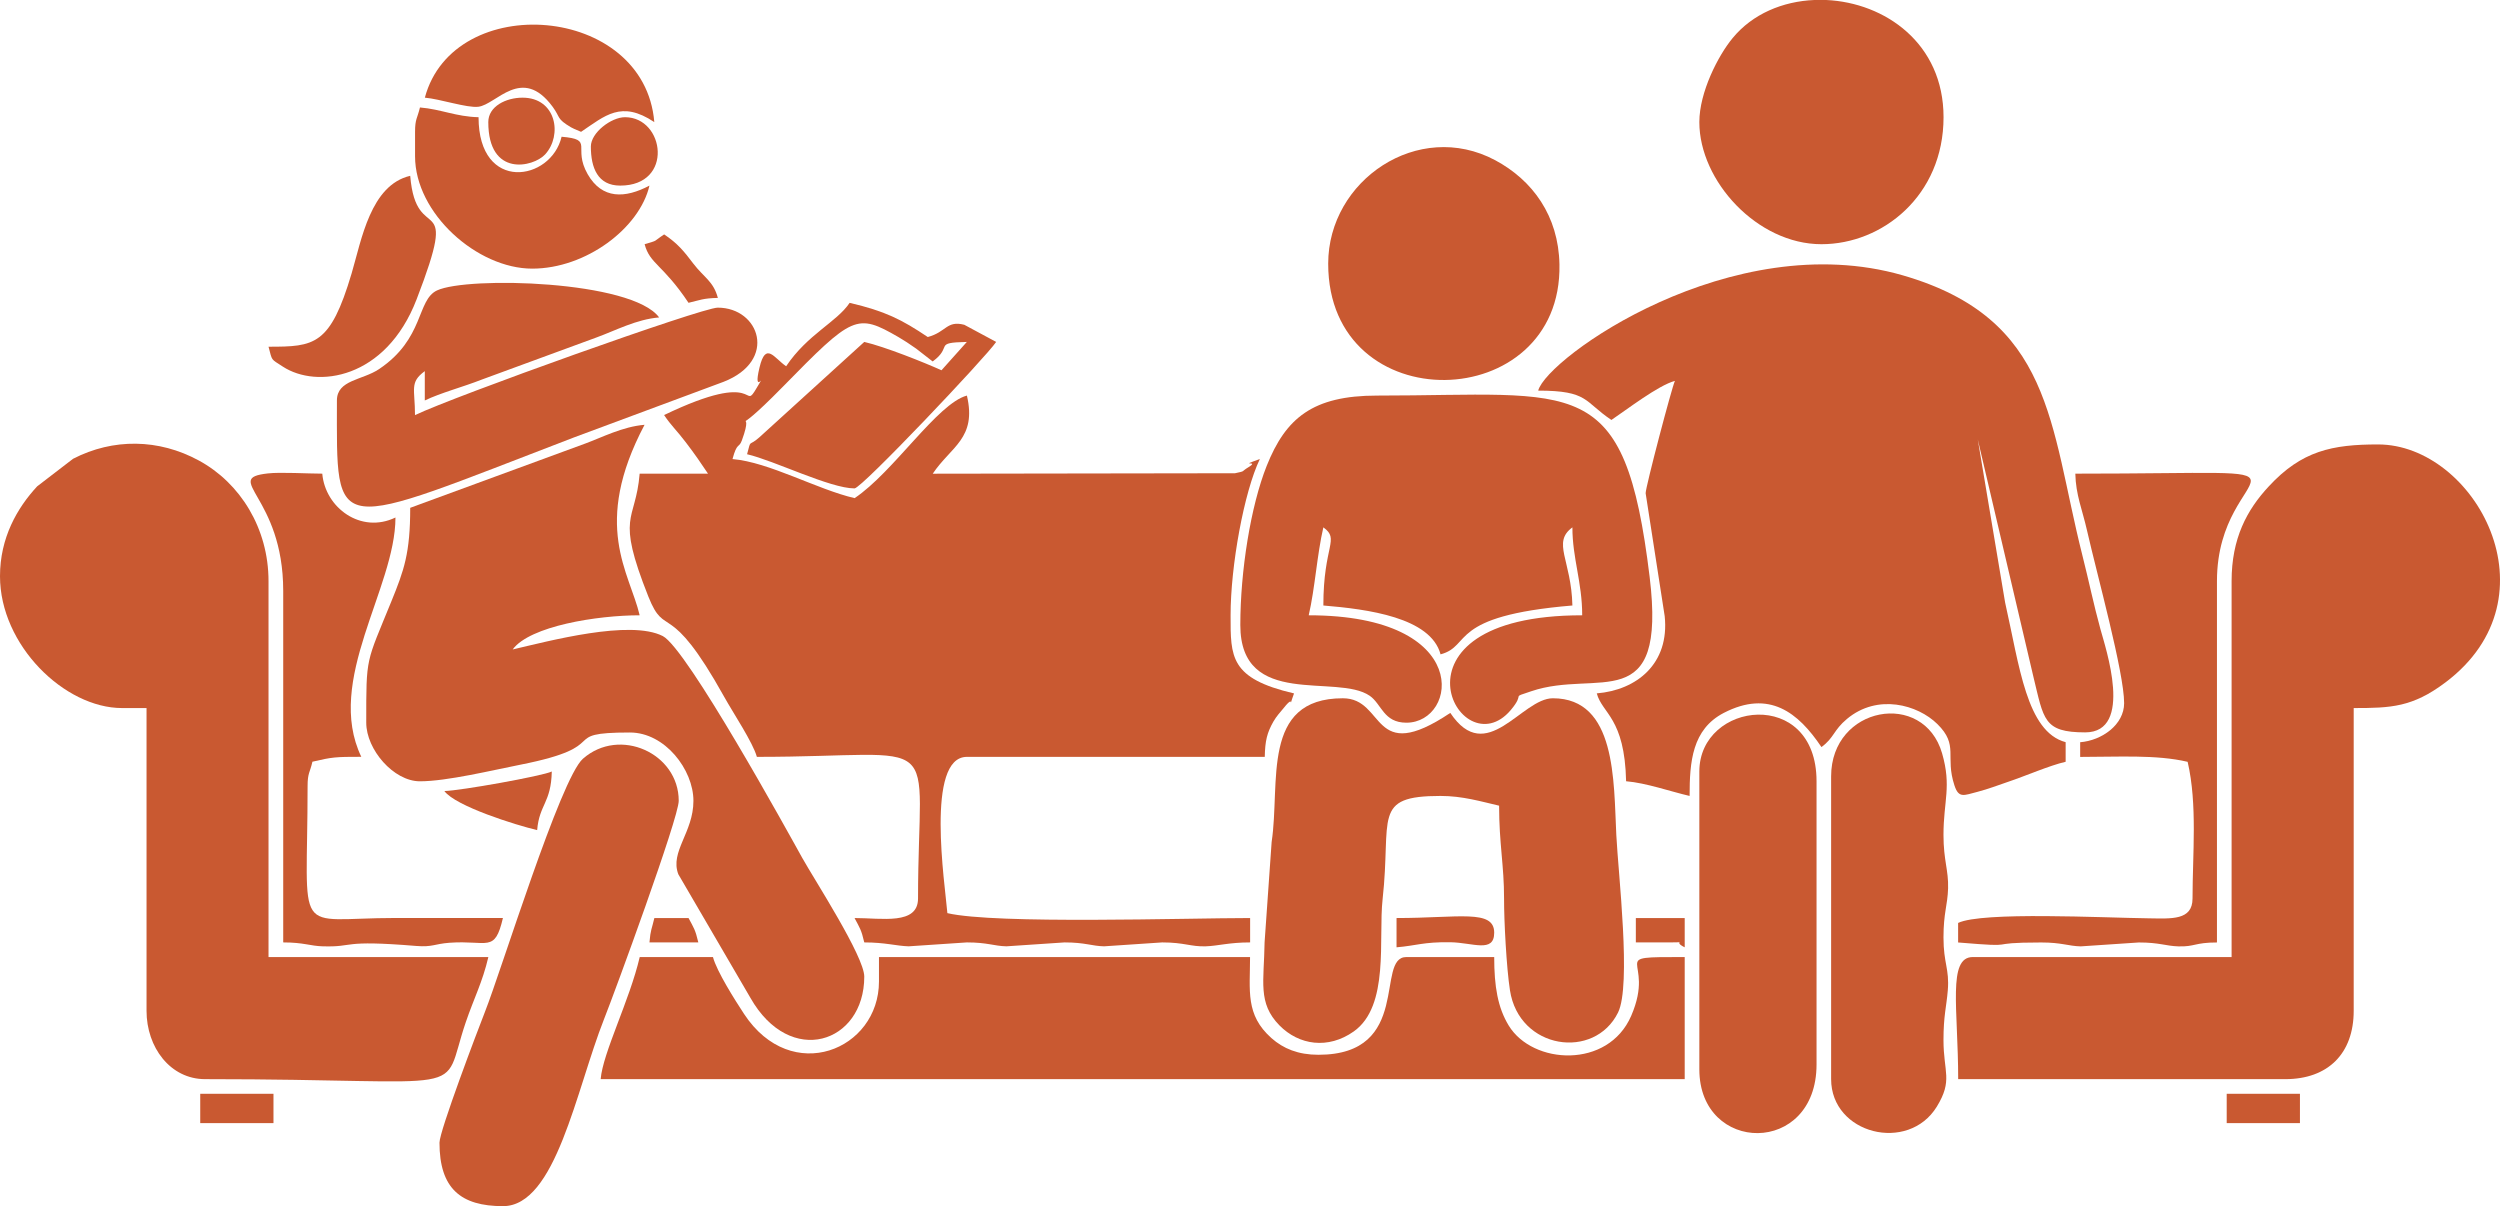
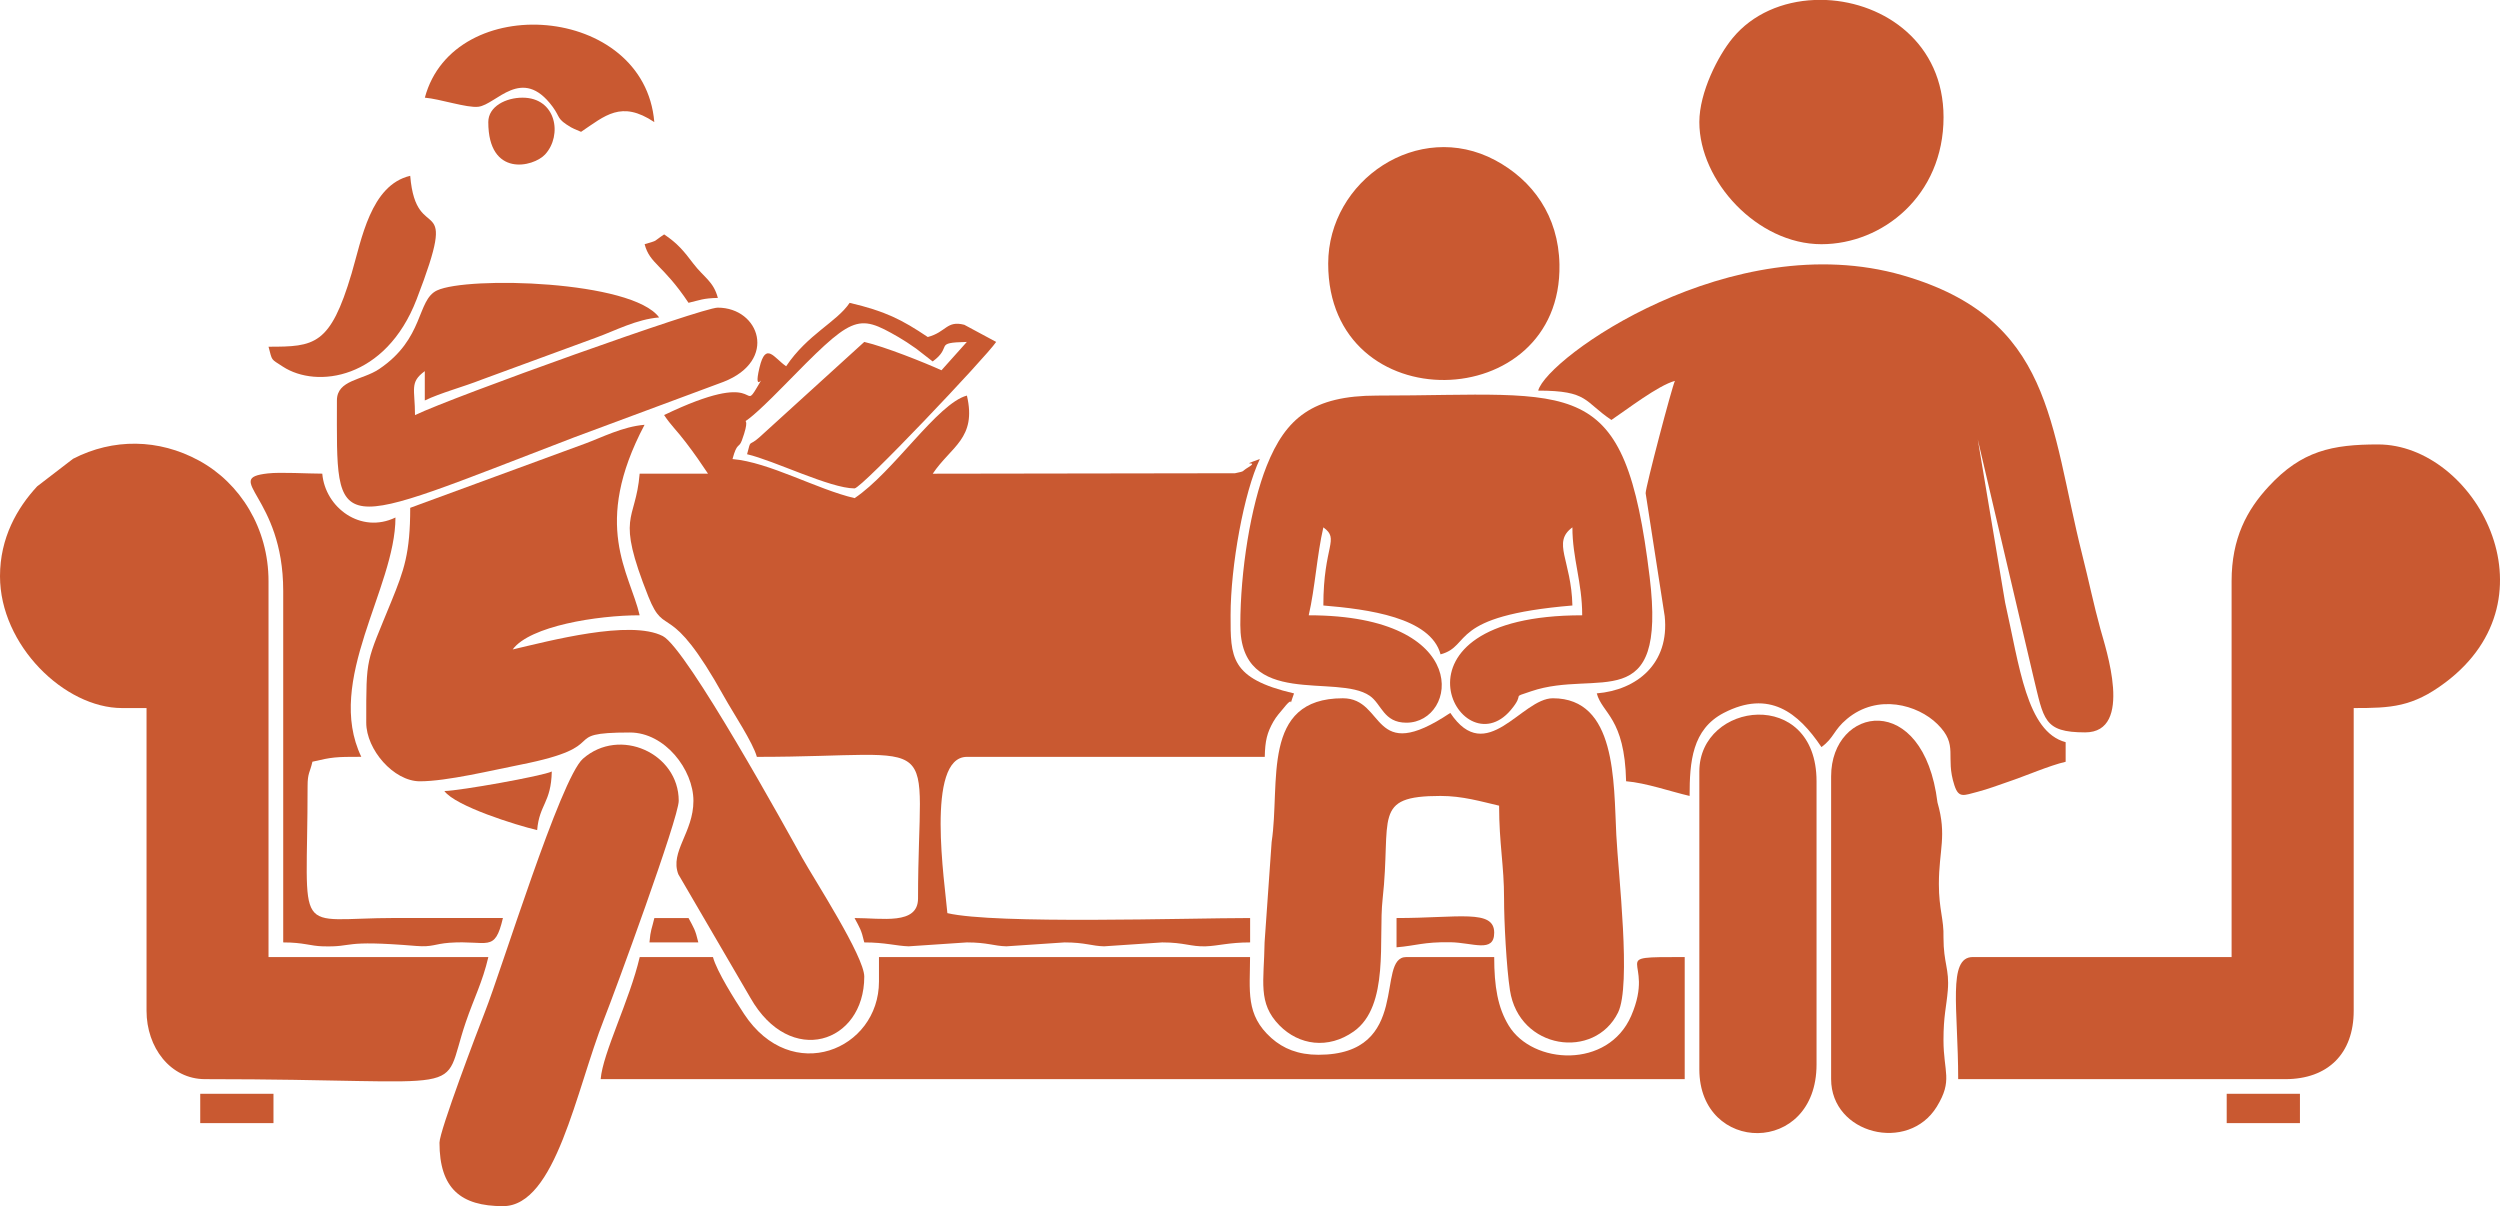
<svg xmlns="http://www.w3.org/2000/svg" version="1.1" id="Layer_1" x="0px" y="0px" width="42.874px" height="20.685px" viewBox="0 0 42.874 20.685" enable-background="new 0 0 42.874 20.685" xml:space="preserve">
  <path fill-rule="evenodd" clip-rule="evenodd" fill="#C95931" d="M13.482,6.281c-0.208-0.141-0.349-0.431-0.457,0.023  c-0.123,0.513,0.146,0.018-0.046,0.345c-0.257,0.436,0.104-0.345-1.59,0.469c0.121,0.182,0.214,0.259,0.371,0.466  c0.16,0.21,0.249,0.34,0.382,0.539h-1.172c-0.071,0.851-0.419,0.679,0.15,2.11c0.296,0.742,0.345,0.001,1.299,1.716  c0.154,0.277,0.495,0.787,0.561,1.031c3.299,0,2.764-0.517,2.764,2.428c0,0.46-0.62,0.336-1.089,0.336  c0.091,0.172,0.116,0.198,0.167,0.418c0.363,0,0.549,0.061,0.762,0.067l0.997-0.067c0.354,0,0.466,0.062,0.678,0.067l0.997-0.067  c0.354,0,0.466,0.062,0.678,0.067l0.997-0.067c0.381,0,0.49,0.075,0.746,0.067c0.213-0.007,0.398-0.067,0.762-0.067v-0.418  c-1.082,0-4.363,0.109-5.192-0.084c-0.041-0.496-0.379-2.68,0.335-2.68h5.108c0.006-0.277,0.039-0.413,0.148-0.605  c0.053-0.093,0.122-0.166,0.181-0.238c0.216-0.271,0.046,0.107,0.173-0.245c-1.101-0.257-1.088-0.624-1.088-1.34  c0-0.849,0.231-2.116,0.502-2.68c-0.405,0.146,0.016,0.01-0.195,0.14c-0.139,0.084-0.039,0.063-0.231,0.104l-5.184,0.008  c0.313-0.468,0.758-0.604,0.586-1.34c-0.507,0.136-1.258,1.312-1.926,1.759c-0.644-0.15-1.467-0.618-2.094-0.67  c0.079-0.295,0.109-0.181,0.16-0.318c0.257-0.702-0.31,0.111,0.698-0.917c1.208-1.232,1.27-1.271,1.988-0.857  c0.1,0.058,0.181,0.112,0.304,0.198l0.283,0.22c0.356-0.261-0.001-0.322,0.586-0.335l-0.435,0.486  c-0.296-0.134-0.971-0.404-1.324-0.486l-1.798,1.635c-0.195,0.174-0.138,0.013-0.212,0.291c0.463,0.107,1.424,0.586,1.843,0.586  c0.122,0,2.257-2.255,2.429-2.512c-0.02-0.011-0.542-0.293-0.547-0.294c-0.305-0.078-0.305,0.124-0.626,0.21  c-0.447-0.3-0.731-0.444-1.34-0.586C14.348,5.526,13.852,5.73,13.482,6.281" />
  <path fill-rule="evenodd" clip-rule="evenodd" fill="#C95931" d="M26.379,6.699c0.865,0,0.783,0.187,1.256,0.503  c0.257-0.172,0.803-0.594,1.089-0.67c-0.052,0.108-0.502,1.817-0.502,1.926l0.327,2.11c0.085,0.814-0.48,1.267-1.165,1.323  c0.093,0.349,0.479,0.416,0.503,1.507c0.345,0.029,0.758,0.175,1.089,0.252c0-0.586,0.043-1.142,0.586-1.424  c0.779-0.402,1.276-0.009,1.675,0.586c0.218-0.159,0.204-0.288,0.438-0.483c0.525-0.438,1.213-0.244,1.55,0.088  c0.373,0.367,0.127,0.549,0.293,1.053c0.074,0.226,0.163,0.169,0.394,0.11c0.188-0.049,0.366-0.118,0.52-0.17  c0.315-0.106,0.713-0.281,0.993-0.346v-0.336c-0.671-0.179-0.792-1.308-1.038-2.395l-0.469-2.797l0.954,4.07  c0.179,0.731,0.17,0.954,0.888,0.954c0.84,0,0.346-1.459,0.262-1.769c-0.118-0.428-0.199-0.83-0.313-1.279  c-0.562-2.233-0.501-4.045-3.08-4.791C29.698,3.876,26.529,6.135,26.379,6.699" />
  <path fill-rule="evenodd" clip-rule="evenodd" fill="#C95931" d="M38.271,9.966v6.447h-4.438c-0.437,0-0.251,0.887-0.251,2.094h5.61  c0.732,0,1.173-0.439,1.173-1.172v-5.192c0.642,0,1.007-0.015,1.571-0.438c1.956-1.468,0.5-4.083-1.153-4.083  c-0.786,0-1.31,0.108-1.875,0.72C38.533,8.745,38.271,9.233,38.271,9.966" />
  <path fill-rule="evenodd" clip-rule="evenodd" fill="#C95931" d="M0,9.882c0,1.181,1.105,2.261,2.094,2.261h0.419v5.192  c0,0.628,0.408,1.172,1.005,1.172c4.712,0,4.023,0.337,4.469-0.974c0.142-0.417,0.288-0.69,0.388-1.12H4.605V9.966  c0-0.905-0.484-1.683-1.196-2.069C2.723,7.524,1.94,7.513,1.253,7.868L0.637,8.341C0.295,8.711,0,9.221,0,9.882" />
  <path fill-rule="evenodd" clip-rule="evenodd" fill="#C95931" d="M7.035,8.709c0,0.781-0.106,1.07-0.323,1.604  c-0.438,1.077-0.431,0.928-0.431,2.081c0,0.46,0.469,1.005,0.921,1.005c0.459,0,1.243-0.19,1.724-0.285  c1.644-0.325,0.601-0.552,1.877-0.552c0.601,0,1.089,0.638,1.089,1.172c0,0.544-0.407,0.872-0.259,1.259l1.236,2.119  c0.682,1.203,1.953,0.779,1.953-0.363c0-0.345-0.854-1.661-1.063-2.035c-0.24-0.432-1.979-3.594-2.393-3.806  c-0.56-0.286-1.946,0.084-2.574,0.23c0.295-0.402,1.452-0.586,2.178-0.586c-0.172-0.735-0.829-1.541,0.084-3.267  c-0.375,0.031-0.732,0.217-1.018,0.322L7.035,8.709z" />
  <path fill-rule="evenodd" clip-rule="evenodd" fill="#C95931" d="M21.271,10.72c0,1.444,1.657,0.823,2.22,1.213  c0.205,0.143,0.236,0.461,0.628,0.461c0.882,0,1.156-1.842-1.675-1.842c0.109-0.471,0.141-1.033,0.251-1.508  c0.288,0.208,0,0.302,0,1.34c0.757,0.063,1.841,0.203,2.01,0.838c0.546-0.146,0.111-0.658,2.261-0.838  c-0.018-0.782-0.354-1.08,0-1.34c0,0.533,0.168,0.938,0.168,1.508c-3.534,0-2.098,2.661-1.224,1.624  c0.263-0.313-0.023-0.195,0.349-0.321c1.143-0.39,2.325,0.463,2.032-1.958c-0.429-3.541-1.228-3.113-4.675-3.113  c-1.104,0-1.566,0.386-1.893,1.206C21.449,8.679,21.271,9.79,21.271,10.72" />
  <path fill-rule="evenodd" clip-rule="evenodd" fill="#C95931" d="M10.301,18.507h18.591v-2.094c-1.394,0-0.478-0.007-0.918,1.009  c-0.396,0.913-1.69,0.839-2.1,0.166c-0.187-0.307-0.249-0.667-0.249-1.175h-1.507c-0.538,0,0.109,1.676-1.508,1.676  c-0.347,0-0.602-0.106-0.804-0.285c-0.452-0.401-0.368-0.815-0.368-1.391h-6.364v0.419c0,1.173-1.5,1.794-2.314,0.556  c-0.153-0.233-0.468-0.729-0.533-0.975h-1.256C10.799,17.153,10.339,18.053,10.301,18.507" />
  <path fill-rule="evenodd" clip-rule="evenodd" fill="#C95931" d="M24.704,13.65c0.38,0,0.693,0.095,1.005,0.167  c0,0.653,0.086,1.028,0.085,1.591c-0.001,0.384,0.041,1.185,0.101,1.574c0.156,1.021,1.451,1.201,1.854,0.382  c0.23-0.47,0.003-2.377-0.03-3.045c-0.046-0.924,0.002-2.344-1.088-2.344c-0.538,0-1.138,1.18-1.759,0.251  c-1.367,0.915-1.103-0.251-1.843-0.251c-1.413,0-1.068,1.457-1.221,2.464l-0.121,1.722c-0.009,0.672-0.122,1.04,0.255,1.424  c0.334,0.34,0.835,0.414,1.274,0.104c0.618-0.437,0.42-1.591,0.495-2.269C23.866,14.021,23.521,13.65,24.704,13.65" />
  <path fill-rule="evenodd" clip-rule="evenodd" fill="#C95931" d="M5.778,6.867c0,2.38-0.144,2.248,4.067,0.634l2.564-0.953  c0.935-0.366,0.617-1.272-0.1-1.272c-0.273,0-4.524,1.522-5.192,1.843c0-0.45-0.097-0.56,0.168-0.754v0.503  c0.276-0.133,0.655-0.231,0.979-0.359l1.961-0.72c0.336-0.122,0.688-0.313,1.079-0.345C10.84,4.809,8.015,4.736,7.494,4.981  c-0.351,0.166-0.213,0.827-0.995,1.35C6.214,6.522,5.778,6.514,5.778,6.867" />
  <path fill-rule="evenodd" clip-rule="evenodd" fill="#C95931" d="M7.537,19.596c0,0.787,0.366,1.089,1.089,1.089  c0.907,0,1.252-1.989,1.733-3.207c0.186-0.468,1.281-3.452,1.281-3.744c0-0.816-1.014-1.275-1.643-0.722  c-0.386,0.341-1.395,3.62-1.683,4.348C8.193,17.668,7.537,19.395,7.537,19.596" />
  <path fill-rule="evenodd" clip-rule="evenodd" fill="#C95931" d="M29.143,2.094c0,1.01,0.993,2.094,2.094,2.094  c1.048,0,2.094-0.834,2.094-2.178c0-1.268-1.005-1.964-2.012-2.01h-0.205c-0.539,0.023-1.058,0.237-1.4,0.653  C29.466,0.952,29.143,1.582,29.143,2.094" />
  <path fill-rule="evenodd" clip-rule="evenodd" fill="#C95931" d="M29.143,13.231v5.108c0,1.455,2.01,1.489,2.01-0.084v-4.857  C31.152,11.781,29.143,12.025,29.143,13.231" />
-   <path fill-rule="evenodd" clip-rule="evenodd" fill="#C95931" d="M31.403,13.315v5.191c0,0.943,1.321,1.273,1.813,0.472  c0.278-0.455,0.114-0.586,0.114-1.142c0-0.419,0.051-0.571,0.074-0.852c0.03-0.371-0.074-0.458-0.074-0.906  c0-0.427,0.07-0.549,0.079-0.843c0.009-0.315-0.079-0.477-0.079-0.916c0-0.585,0.141-0.828-0.024-1.4  C32.989,11.826,31.403,12.108,31.403,13.315" />
-   <path fill-rule="evenodd" clip-rule="evenodd" fill="#C95931" d="M36.428,12.059c0,0.37-0.382,0.64-0.754,0.67v0.252  c0.659,0,1.306-0.042,1.843,0.084c0.17,0.729,0.084,1.587,0.084,2.344c0,0.378-0.363,0.345-0.749,0.34  c-0.791-0.01-2.859-0.118-3.271,0.079v0.335c1.138,0.095,0.378,0,1.424,0c0.354,0,0.466,0.062,0.678,0.067l0.997-0.067  c0.354,0,0.465,0.061,0.678,0.067c0.282,0.009,0.278-0.067,0.662-0.067V9.966c0-2.135,2.357-1.843-2.429-1.843  c0.008,0.367,0.12,0.617,0.2,0.972C35.963,9.852,36.428,11.534,36.428,12.059" />
+   <path fill-rule="evenodd" clip-rule="evenodd" fill="#C95931" d="M31.403,13.315v5.191c0,0.943,1.321,1.273,1.813,0.472  c0.278-0.455,0.114-0.586,0.114-1.142c0-0.419,0.051-0.571,0.074-0.852c0.03-0.371-0.074-0.458-0.074-0.906  c0.009-0.315-0.079-0.477-0.079-0.916c0-0.585,0.141-0.828-0.024-1.4  C32.989,11.826,31.403,12.108,31.403,13.315" />
  <path fill-rule="evenodd" clip-rule="evenodd" fill="#C95931" d="M22.778,4.522c0,2.709,4.017,2.606,3.966,0.012  c-0.016-0.833-0.46-1.443-1.103-1.787C24.324,2.045,22.778,3.089,22.778,4.522" />
  <path fill-rule="evenodd" clip-rule="evenodd" fill="#C95931" d="M4.857,10.133v6.029c0.354,0,0.466,0.062,0.678,0.067  c0.563,0.017,0.289-0.115,1.606-0.006c0.277,0.022,0.306-0.035,0.567-0.055c0.659-0.048,0.775,0.183,0.917-0.425  c-0.614,0-1.229,0-1.843,0c-1.78,0-1.507,0.401-1.507-2.262c0-0.226,0.04-0.23,0.083-0.418c0.344-0.08,0.394-0.084,0.838-0.084  c-0.629-1.312,0.586-2.89,0.586-4.104C6.189,9.162,5.576,8.706,5.527,8.123c-0.247,0-0.716-0.029-0.934-0.004  C3.801,8.208,4.857,8.503,4.857,10.133" />
-   <path fill-rule="evenodd" clip-rule="evenodd" fill="#C95931" d="M7.118,2.261V2.68c0,0.98,1.066,1.927,2.01,1.927  c0.918,0,1.839-0.691,2.01-1.424c-0.417,0.221-0.812,0.237-1.06-0.196C9.813,2.521,10.2,2.393,9.631,2.345  C9.453,3.109,8.207,3.312,8.207,2.01C7.824,2.002,7.56,1.872,7.202,1.843C7.158,2.03,7.118,2.035,7.118,2.261" />
  <path fill-rule="evenodd" clip-rule="evenodd" fill="#C95931" d="M7.286,1.675c0.255,0.021,0.723,0.179,0.916,0.156  c0.31-0.035,0.747-0.715,1.274-0.002c0.141,0.191,0.063,0.204,0.316,0.354c0.016,0.009,0.041,0.021,0.056,0.028l0.117,0.05  c0.411-0.275,0.688-0.547,1.256-0.167C11.053,0.066,7.778-0.168,7.286,1.675" />
  <path fill-rule="evenodd" clip-rule="evenodd" fill="#C95931" d="M4.605,5.946c0.068,0.252,0.033,0.202,0.245,0.341  c0.583,0.381,1.766,0.218,2.294-1.152c0.759-1.967-0.006-0.867-0.109-2.12C6.354,3.174,6.2,4.115,6.03,4.689  C5.663,5.926,5.395,5.946,4.605,5.946" />
-   <path fill-rule="evenodd" clip-rule="evenodd" fill="#C95931" d="M10.133,2.513c0,0.362,0.116,0.67,0.503,0.67  c0.925,0,0.764-1.173,0.083-1.173C10.482,2.01,10.133,2.275,10.133,2.513" />
  <path fill-rule="evenodd" clip-rule="evenodd" fill="#C95931" d="M8.374,2.094c0,0.95,0.77,0.774,0.974,0.555  C9.651,2.32,9.54,1.675,8.961,1.675C8.679,1.675,8.374,1.823,8.374,2.094" />
  <path fill-rule="evenodd" clip-rule="evenodd" fill="#C95931" d="M7.621,13.566c0.19,0.26,1.229,0.585,1.591,0.67  c0.037-0.443,0.239-0.465,0.251-1.005C9.302,13.309,7.889,13.561,7.621,13.566" />
  <path fill-rule="evenodd" clip-rule="evenodd" fill="#C95931" d="M23.95,16.246c0.339-0.028,0.461-0.094,0.923-0.087  c0.386,0.006,0.752,0.19,0.752-0.164c0-0.407-0.609-0.251-1.675-0.251V16.246z" />
  <rect x="3.434" y="18.758" fill-rule="evenodd" clip-rule="evenodd" fill="#C95931" width="1.256" height="0.503" />
  <rect x="38.187" y="18.758" fill-rule="evenodd" clip-rule="evenodd" fill="#C95931" width="1.256" height="0.503" />
  <path fill-rule="evenodd" clip-rule="evenodd" fill="#C95931" d="M11.055,4.188c0.091,0.343,0.311,0.343,0.753,1.005  c0.197-0.046,0.247-0.078,0.503-0.084c-0.076-0.286-0.238-0.349-0.419-0.586c-0.163-0.216-0.273-0.35-0.502-0.503  C11.185,4.156,11.305,4.113,11.055,4.188" />
-   <path fill-rule="evenodd" clip-rule="evenodd" fill="#C95931" d="M28.054,16.162h0.587c0.319,0,0.03-0.025,0.251,0.084v-0.502  h-0.838V16.162z" />
  <path fill-rule="evenodd" clip-rule="evenodd" fill="#C95931" d="M11.138,16.162h0.838c-0.052-0.22-0.076-0.246-0.168-0.418h-0.586  C11.178,15.935,11.157,15.937,11.138,16.162" />
</svg>